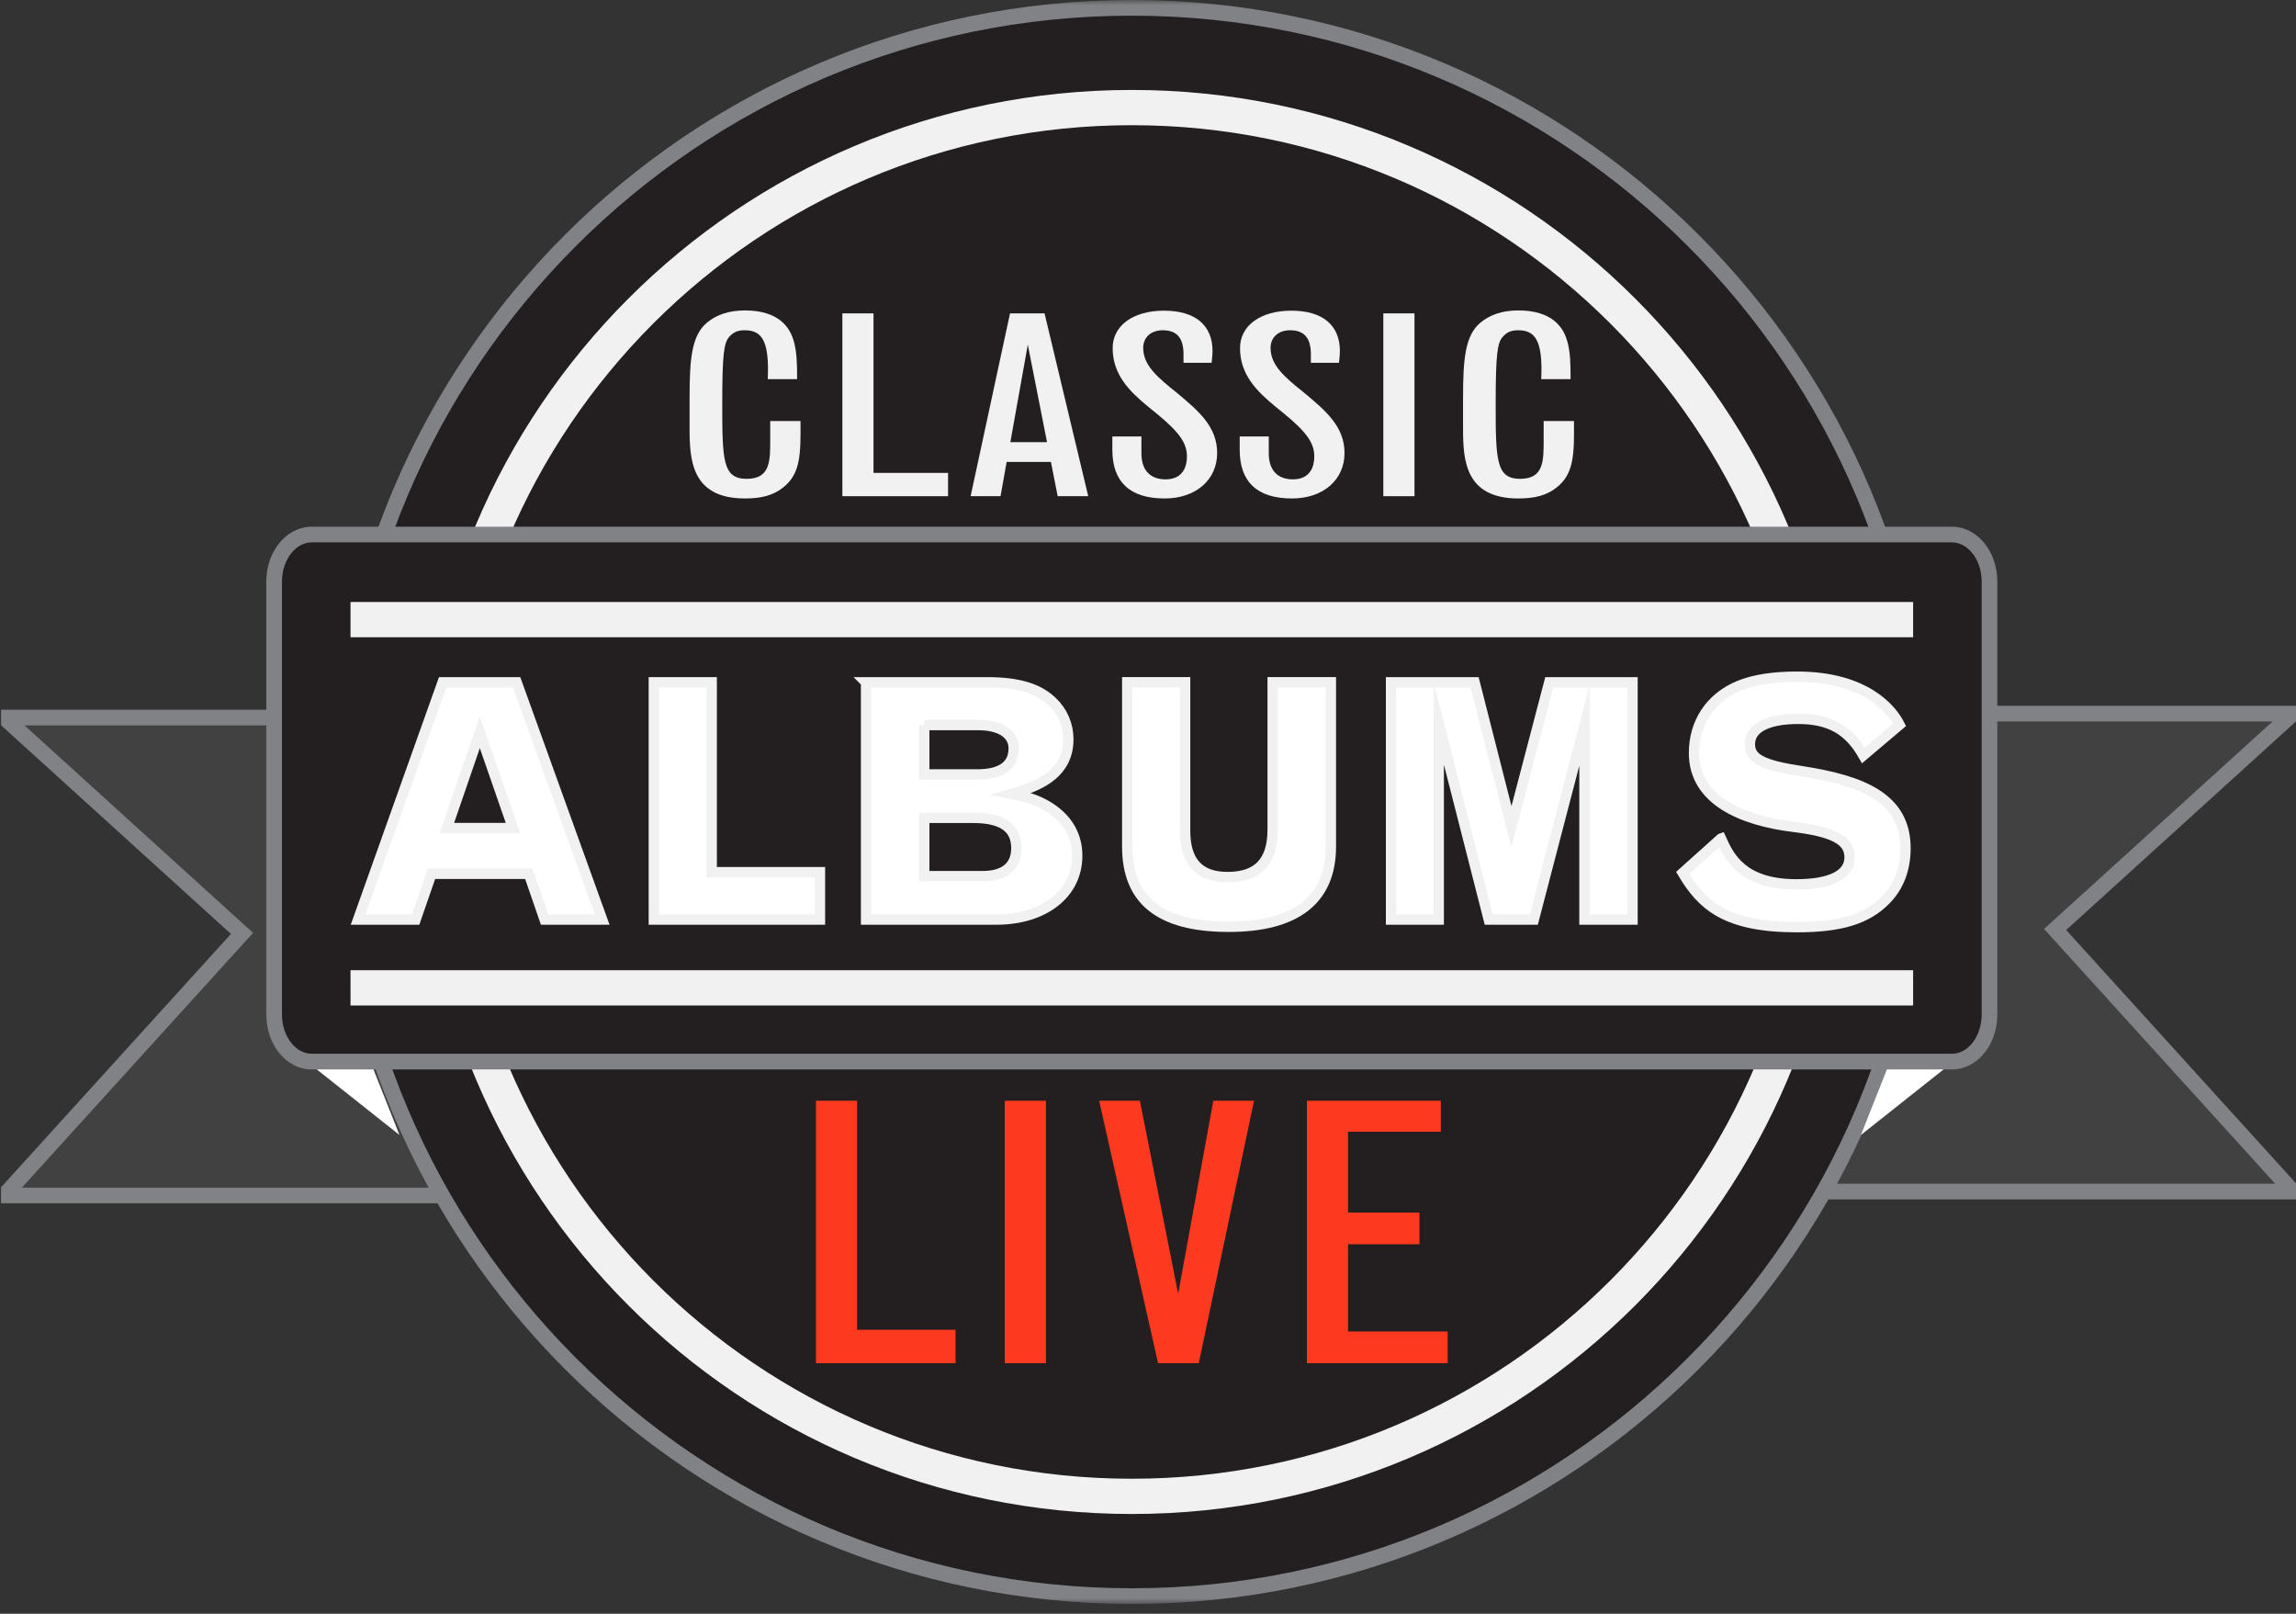
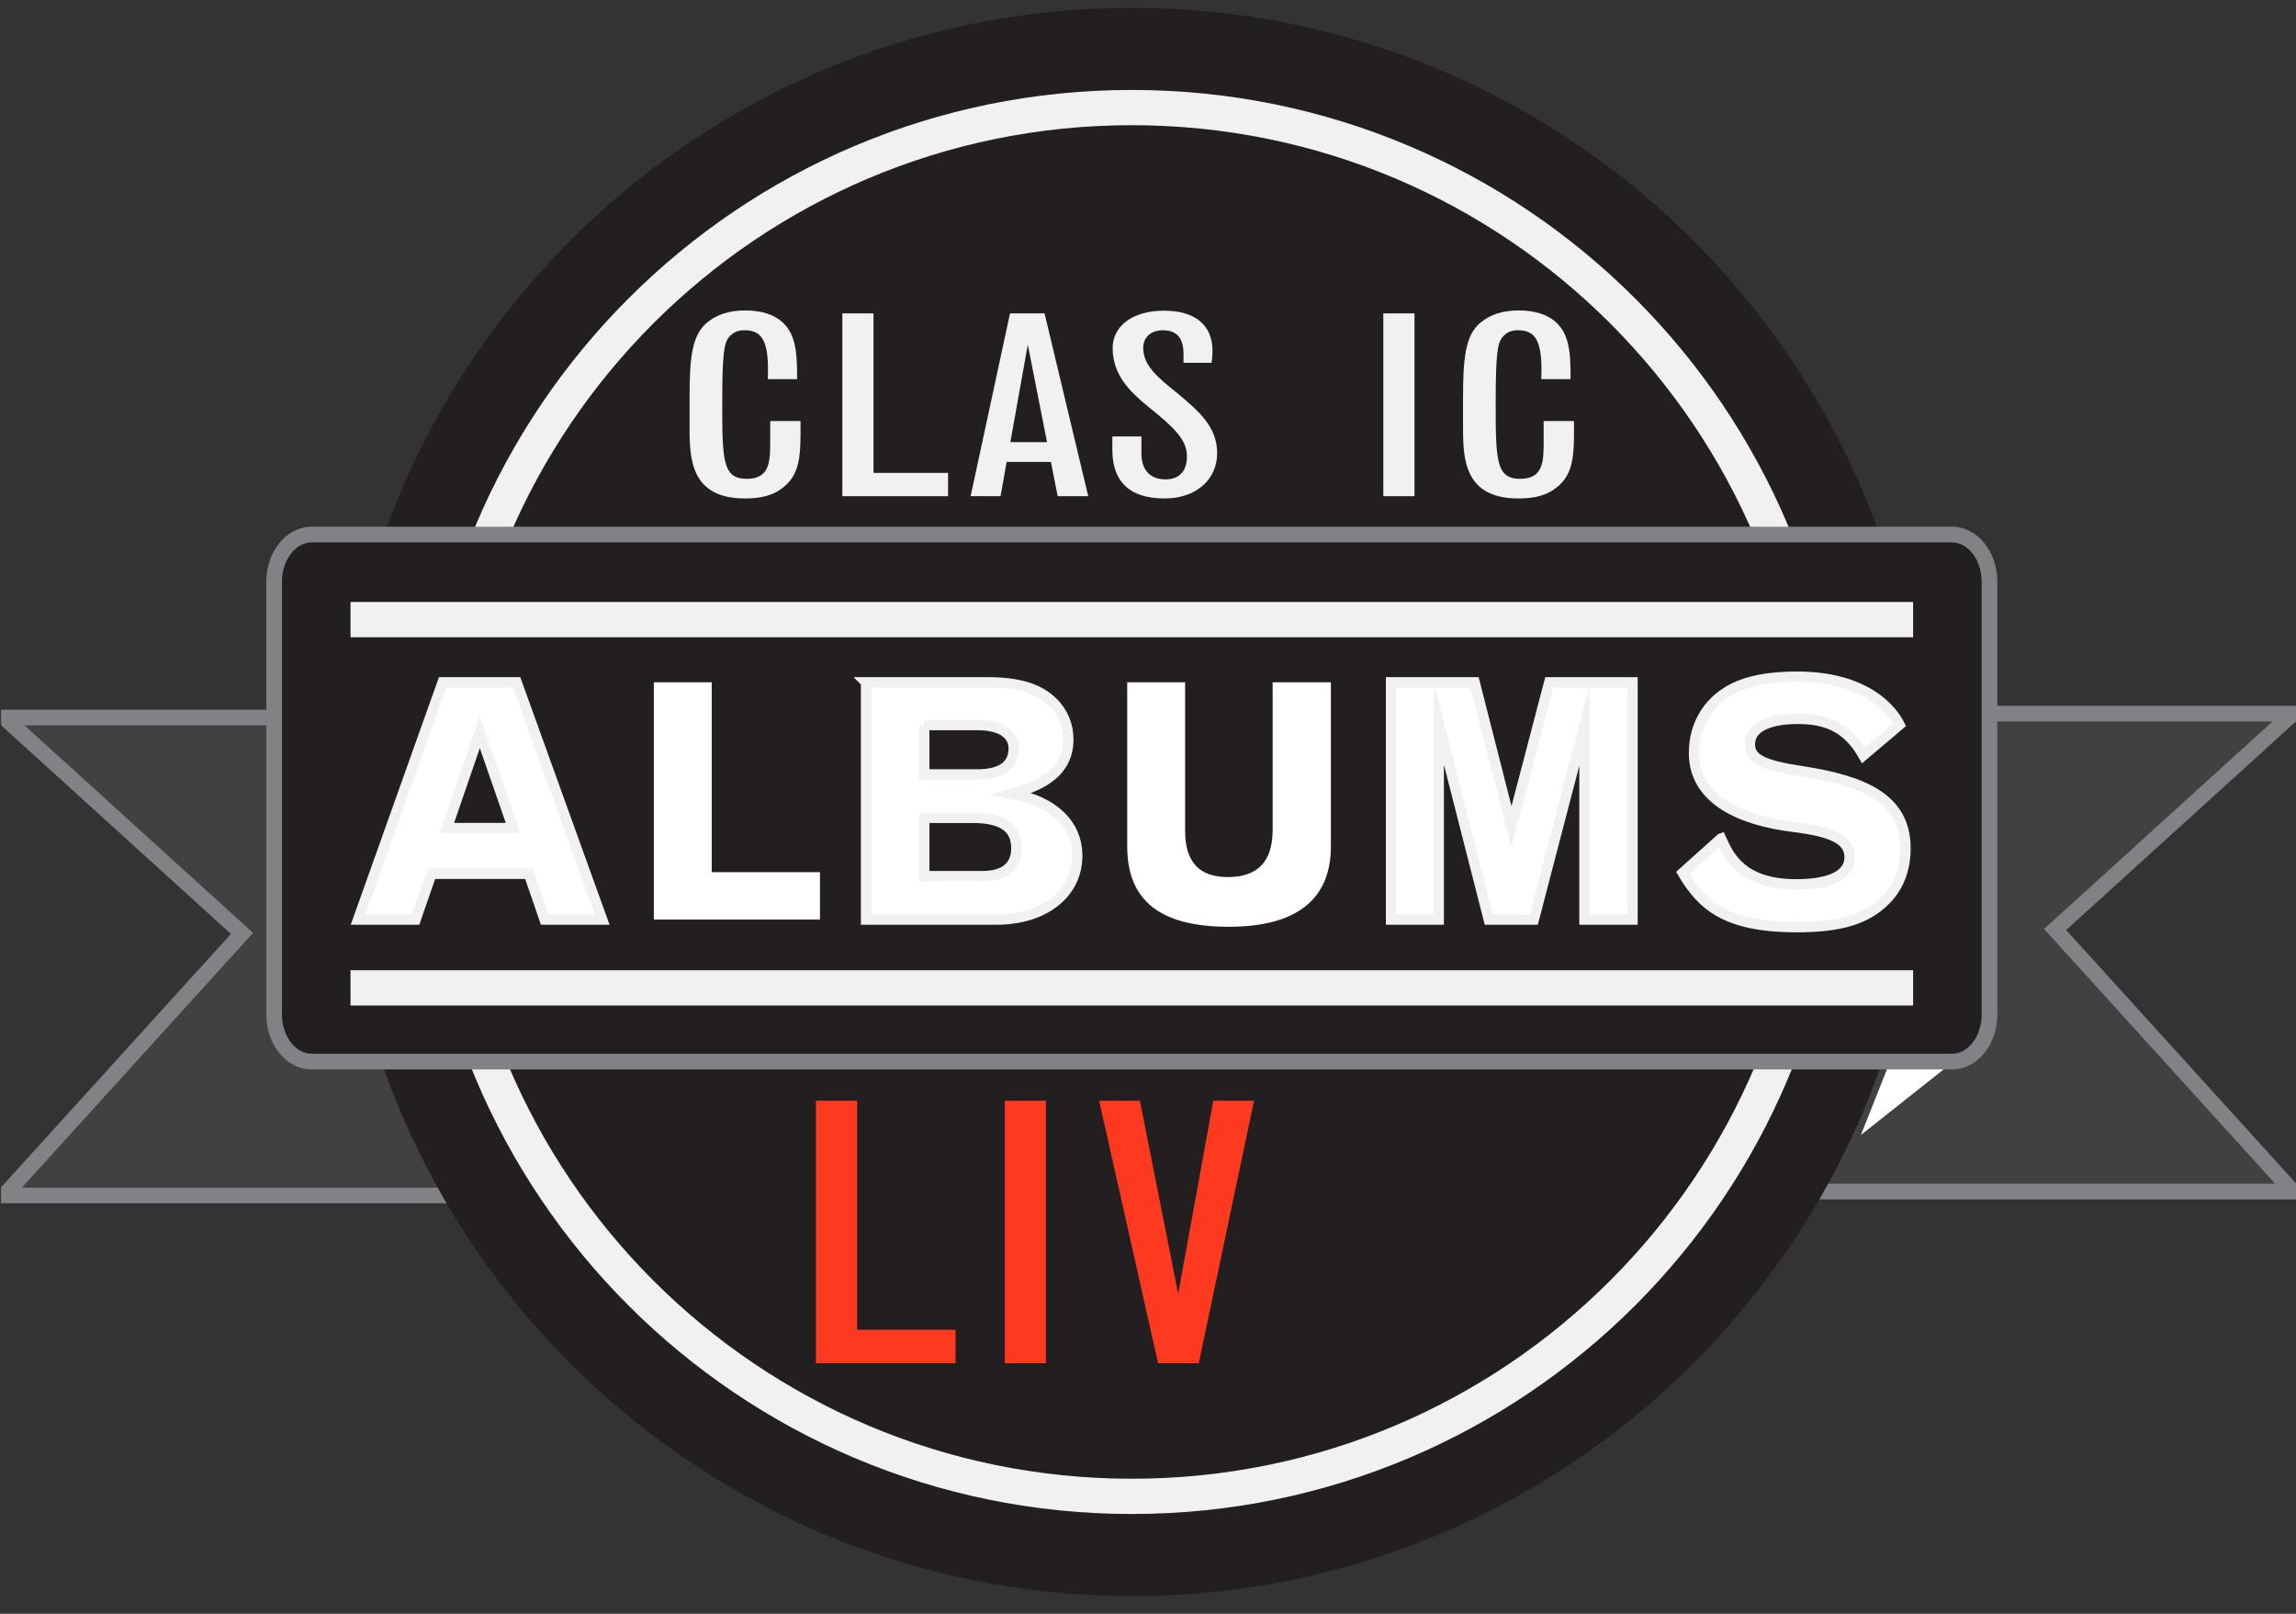
<svg xmlns="http://www.w3.org/2000/svg" width="222" height="156" viewBox="0 0 222 156" fill="none">
  <rect x="0" y="0" width="222" height="156" fill="#333333" stroke="none" />
  <path d="M53.116 69.364V115.562H0.86V115.062L23.398 90.229L0.86 69.773V69.364H53.116Z" fill="#414142" />
  <path d="M53.116 69.364H52.358V114.804H0.86V115.562H1.617V115.354L24.47 90.18L1.617 69.44V69.364H0.86V70.122H53.116V69.364H52.358H53.116V68.607H0.102V70.11L22.33 90.282L0.102 114.77V116.319H53.873V68.607H53.116V69.364Z" fill="#808285" />
  <path d="M168.988 68.986V115.183H221.245V114.683L198.706 89.85L221.245 69.395V68.986H168.988Z" fill="#414142" />
  <path d="M168.988 68.986H168.231V115.941H222.002V114.392L199.778 89.903L222.002 69.732V68.228H168.231V68.986H168.988V69.743H221.244V68.986H220.487V69.061L197.638 89.801L220.487 114.975V115.183H221.244V114.426H169.746V68.986H168.988V69.743V68.986Z" fill="#808285" />
  <path d="M186.203 77.525C186.203 119.92 151.835 154.292 109.435 154.292C67.036 154.292 32.668 119.924 32.668 77.525C32.668 35.125 67.039 0.757 109.435 0.757C151.831 0.757 186.203 35.125 186.203 77.525Z" fill="#231F20" />
  <mask id="mask0_101_10299" style="mask-type:luminance" maskUnits="userSpaceOnUse" x="0" y="0" width="223" height="156">
-     <path d="M222.002 0H0V155.023H222.002V0Z" fill="white" />
+     <path d="M222.002 0V155.023H222.002V0Z" fill="white" />
  </mask>
  <g mask="url(#mask0_101_10299)">
    <path d="M186.203 77.525H185.445C185.445 98.518 176.94 117.512 163.183 131.273C149.426 145.03 130.429 153.535 109.439 153.535C88.446 153.535 69.452 145.03 55.691 131.273C41.934 117.516 33.429 98.518 33.429 77.525C33.429 56.535 41.934 37.537 55.691 23.78C69.448 10.02 88.442 1.515 109.435 1.515C130.425 1.515 149.426 10.02 163.18 23.777C176.937 37.534 185.441 56.531 185.441 77.521H186.956C186.96 34.709 152.251 0 109.435 0C66.619 0 31.91 34.709 31.91 77.525C31.91 120.341 66.619 155.049 109.435 155.049C152.251 155.049 186.96 120.341 186.96 77.525H186.203Z" fill="#808285" />
  </g>
  <path d="M176.562 77.525H174.858C174.858 95.599 167.538 111.942 155.693 123.787C143.848 135.628 127.501 142.947 109.431 142.947C91.361 142.947 75.014 135.628 63.169 123.787C51.328 111.942 44.009 95.599 44.009 77.525C44.009 59.455 51.328 43.108 63.169 31.263C75.014 19.422 91.358 12.102 109.431 12.102C127.501 12.102 143.848 19.422 155.693 31.263C167.534 43.108 174.854 59.451 174.858 77.525H178.266C178.266 58.523 170.56 41.305 158.105 28.855C145.655 16.4 128.437 8.694 109.435 8.694C90.433 8.694 73.216 16.4 60.765 28.855C48.31 41.305 40.605 58.523 40.605 77.525C40.605 96.526 48.31 113.744 60.765 126.195C73.216 138.649 90.433 146.355 109.435 146.355C128.437 146.355 145.655 138.649 158.105 126.195C170.56 113.744 178.266 96.526 178.266 77.525H176.562Z" fill="#F1F1F2" />
  <path d="M192.363 98.075C192.363 100.586 190.735 102.619 188.728 102.619H30.142C28.135 102.619 26.507 100.586 26.507 98.075V56.213C26.507 53.703 28.135 51.669 30.142 51.669H188.724C190.731 51.669 192.36 53.703 192.36 56.213V98.075" fill="#231F20" />
  <path d="M192.363 98.075H191.606C191.606 99.166 191.25 100.139 190.709 100.817C190.44 101.154 190.126 101.419 189.789 101.593C189.455 101.771 189.099 101.862 188.728 101.862H30.142C29.767 101.862 29.415 101.767 29.082 101.593C28.582 101.328 28.124 100.866 27.794 100.256C27.465 99.647 27.264 98.893 27.264 98.075V56.213C27.264 55.123 27.62 54.15 28.165 53.475C28.434 53.139 28.748 52.873 29.085 52.699C29.419 52.525 29.775 52.43 30.146 52.43H188.728C189.103 52.43 189.455 52.525 189.789 52.699C190.288 52.964 190.747 53.426 191.076 54.036C191.405 54.646 191.606 55.399 191.606 56.217V98.079H193.121V56.217C193.121 54.797 192.663 53.502 191.89 52.533C191.504 52.048 191.034 51.647 190.497 51.362C189.963 51.078 189.357 50.916 188.728 50.919H30.142C29.51 50.919 28.907 51.082 28.374 51.362C27.571 51.787 26.916 52.48 26.461 53.316C26.007 54.157 25.749 55.153 25.749 56.217V98.079C25.749 99.499 26.208 100.794 26.98 101.767C27.366 102.252 27.836 102.653 28.374 102.937C28.907 103.221 29.513 103.384 30.142 103.38H188.724C189.353 103.38 189.959 103.217 190.493 102.937C191.296 102.513 191.951 101.82 192.405 100.983C192.859 100.143 193.117 99.147 193.117 98.083H192.36" fill="#808285" />
  <path d="M184.979 93.789H33.891V97.197H184.979V93.789Z" fill="#F1F1F2" />
  <path d="M184.979 58.194H33.891V61.602H184.979V58.194Z" fill="#F1F1F2" />
-   <path d="M30.627 103.376H36.11L38.624 109.715L30.627 103.376Z" fill="white" />
  <path d="M187.929 103.376H182.446L179.932 109.715L187.929 103.376Z" fill="white" />
  <path d="M42.797 65.956H49.954L58.224 88.889H52.658L51.132 84.466H41.718L40.192 88.889H34.625L42.801 65.956M46.391 70.792L43.21 80.047H49.602L46.391 70.792Z" fill="white" />
  <path d="M46.391 70.792L43.21 80.047H49.605L46.391 70.792Z" stroke="#F1F1F2" stroke-miterlimit="10" />
  <path d="M42.797 65.956H49.954L58.224 88.892H52.658L51.132 84.469H41.718L40.188 88.892H34.622L42.797 65.956Z" stroke="#F1F1F2" stroke-miterlimit="10" />
  <path d="M63.219 65.956H68.815V84.311H79.282V88.892H63.219V65.956Z" fill="white" />
-   <path d="M63.219 65.956H68.815V84.311H79.282V88.892H63.219V65.956Z" stroke="#F1F1F2" stroke-miterlimit="10" />
  <path d="M83.735 65.956H95.439C98.397 65.956 100.4 66.528 101.737 67.835C102.755 68.789 103.297 70.091 103.297 71.462C103.297 75.12 99.862 76.139 97.795 76.741C99.544 77.089 100.245 77.347 101.199 77.885C102.949 78.903 104.156 80.493 104.156 82.72C104.156 86.378 100.976 88.892 96.333 88.892H83.739V65.96M89.366 70.091V74.863H94.485C96.806 74.863 98.014 74.003 98.014 72.348C98.014 70.947 96.742 70.091 94.58 70.091H89.362H89.366ZM89.366 79.062V84.693H95.027C97.125 84.693 98.272 83.739 98.272 81.989C98.272 80.016 96.905 79.062 94.107 79.062H89.366Z" fill="white" />
  <path d="M89.366 79.062V84.693H95.027C97.125 84.693 98.272 83.739 98.272 81.989C98.272 80.016 96.905 79.062 94.107 79.062H89.366Z" stroke="#F1F1F2" stroke-miterlimit="10" />
  <path d="M89.366 70.091V74.863H94.485C96.806 74.863 98.014 74.003 98.014 72.348C98.014 70.947 96.742 70.091 94.58 70.091H89.362H89.366Z" stroke="#F1F1F2" stroke-miterlimit="10" />
  <path d="M83.735 65.956H95.439C98.397 65.956 100.4 66.528 101.737 67.835C102.755 68.789 103.297 70.091 103.297 71.462C103.297 75.12 99.862 76.139 97.795 76.741C99.544 77.089 100.245 77.347 101.199 77.885C102.949 78.903 104.156 80.493 104.156 82.72C104.156 86.378 100.976 88.892 96.333 88.892H83.739V65.96L83.735 65.956Z" stroke="#F1F1F2" stroke-miterlimit="10" />
  <path d="M114.589 65.957V80.3C114.589 83.292 115.925 84.784 118.694 84.784C121.621 84.784 123.052 83.288 123.052 80.202V65.953H128.683V81.826C128.683 86.98 125.313 89.62 118.694 89.589C112.078 89.559 108.992 86.98 108.992 81.826V65.953H114.589" fill="white" />
-   <path d="M114.589 65.957V80.3C114.589 83.292 115.925 84.784 118.694 84.784C121.621 84.784 123.052 83.288 123.052 80.202V65.953H128.683V81.826C128.683 86.98 125.313 89.62 118.694 89.589C112.078 89.559 108.992 86.98 108.992 81.826V65.953H114.589V65.957Z" stroke="#F1F1F2" stroke-miterlimit="10" />
  <path d="M134.499 65.956H142.58L146.139 79.922L149.797 65.956H157.848V88.892H153.202V70.126L148.305 88.892H143.947L139.111 69.932V88.892H134.499V65.956Z" fill="white" />
  <path d="M134.499 65.956H142.58L146.139 79.922L149.797 65.956H157.848V88.892H153.202V70.126L148.305 88.892H143.947L139.111 69.932V88.892H134.499V65.956Z" stroke="#F1F1F2" stroke-miterlimit="10" />
  <path d="M166.402 81.065C167.167 82.75 168.405 85.488 173.684 85.488C177.024 85.488 178.837 84.564 178.837 82.879C178.837 81.194 177.247 80.399 173.366 79.922C168.47 79.316 163.793 77.377 163.793 72.795C163.793 69.838 165.383 67.452 168.117 66.305C169.579 65.699 171.457 65.415 173.778 65.415C180.394 65.415 182.938 68.596 183.669 70.061L180.17 73.019C178.769 70.569 176.925 69.489 173.873 69.489C170.821 69.489 169.197 70.413 169.197 71.939C169.197 73.34 170.405 73.977 174.191 74.548C180.204 75.472 184.241 77.188 184.241 81.993C184.241 83.996 183.605 85.681 182.363 86.954C180.549 88.832 178.004 89.627 173.741 89.627C166.837 89.627 164.55 87.495 162.702 84.379L166.391 81.069" fill="white" />
  <path d="M166.402 81.065C167.167 82.75 168.405 85.488 173.684 85.488C177.024 85.488 178.837 84.564 178.837 82.879C178.837 81.194 177.247 80.399 173.366 79.922C168.47 79.316 163.793 77.377 163.793 72.795C163.793 69.838 165.383 67.452 168.117 66.305C169.579 65.699 171.457 65.415 173.778 65.415C180.394 65.415 182.938 68.596 183.669 70.061L180.17 73.019C178.769 70.569 176.925 69.489 173.873 69.489C170.821 69.489 169.197 70.413 169.197 71.939C169.197 73.34 170.405 73.977 174.191 74.548C180.204 75.472 184.241 77.188 184.241 81.993C184.241 83.996 183.605 85.681 182.363 86.954C180.549 88.832 178.004 89.627 173.741 89.627C166.837 89.627 164.55 87.495 162.702 84.379L166.391 81.069L166.402 81.065Z" stroke="#F1F1F2" stroke-miterlimit="10" />
  <path d="M77.4 40.703C77.43 43.941 77.4 45.785 75.745 47.106C74.772 47.898 73.59 48.185 72.023 48.185C66.854 48.185 66.676 44.444 66.676 41.422V38.355C66.676 34.712 66.884 32.433 68.331 31.21C69.217 30.468 70.398 30.009 72.023 30.009C73.647 30.009 74.768 30.418 75.506 31.017C76.835 32.119 77.101 33.728 77.07 36.651H74.234C74.412 32.793 73.583 31.925 71.989 31.925C71.311 31.925 70.894 32.119 70.481 32.596C70.008 33.149 69.834 34.251 69.834 38.927C69.834 44.467 69.864 46.288 72.197 46.288C74.529 46.288 74.473 44.49 74.473 42.403V40.699H77.396" fill="#F1F1F2" />
  <path d="M81.448 30.293H84.458V45.713H91.668V47.966H81.448V30.293Z" fill="#F1F1F2" />
  <path d="M97.662 30.293H100.998L105.221 47.966H102.267L101.616 44.656H97.333L96.742 47.966H93.849L97.659 30.293M99.378 33.315L97.693 42.74H101.237L99.378 33.315Z" fill="#F1F1F2" />
  <path d="M110.363 42.187V43.819C110.363 45.425 111.188 46.338 112.695 46.338C114.025 46.338 114.763 45.546 114.763 44.107C114.763 42.835 114.025 41.782 111.897 40.029L111.01 39.309C109.238 37.848 107.583 36.239 107.583 33.652C107.583 31.494 109.534 30.032 112.544 30.032C115.554 30.032 117.24 31.422 117.24 33.94C117.24 34.277 117.209 34.493 117.152 35.068H114.434V34.228C114.434 32.668 113.782 31.925 112.427 31.925C111.275 31.925 110.537 32.622 110.537 33.63C110.537 35.307 111.866 36.435 113.847 38.018C115.914 39.745 117.686 41.256 117.686 43.797C117.686 46.338 115.679 48.185 112.605 48.185C109.269 48.185 107.553 46.603 107.553 43.486V42.191H110.359" fill="#F1F1F2" />
-   <path d="M122.677 42.187V43.819C122.677 45.425 123.503 46.338 125.01 46.338C126.339 46.338 127.077 45.546 127.077 44.107C127.077 42.835 126.339 41.782 124.211 40.029L123.325 39.309C121.553 37.848 119.898 36.239 119.898 33.652C119.898 31.494 121.848 30.032 124.858 30.032C127.869 30.032 129.554 31.422 129.554 33.94C129.554 34.277 129.523 34.493 129.467 35.068H126.748V34.228C126.748 32.668 126.097 31.925 124.741 31.925C123.59 31.925 122.851 32.622 122.851 33.63C122.851 35.307 124.18 36.435 126.161 38.018C128.228 39.745 130.001 41.256 130.001 43.797C130.001 46.338 127.994 48.185 124.919 48.185C121.583 48.185 119.867 46.603 119.867 43.486V42.191H122.673" fill="#F1F1F2" />
  <path d="M136.767 30.293H133.753V47.966H136.767V30.293Z" fill="#F1F1F2" />
  <path d="M152.187 40.703C152.217 43.941 152.187 45.785 150.532 47.106C149.559 47.898 148.374 48.185 146.81 48.185C141.641 48.185 141.463 44.444 141.463 41.422V38.355C141.463 34.712 141.671 32.433 143.118 31.21C144.004 30.468 145.185 30.009 146.81 30.009C148.434 30.009 149.555 30.418 150.293 31.017C151.623 32.119 151.888 33.728 151.857 36.651H149.021C149.199 32.793 148.37 31.925 146.776 31.925C146.098 31.925 145.681 32.119 145.268 32.596C144.795 33.149 144.617 34.251 144.617 38.927C144.617 44.467 144.647 46.288 146.98 46.288C149.313 46.288 149.256 44.49 149.256 42.403V40.699H152.179" fill="#F1F1F2" />
  <path d="M78.895 106.406H82.875V128.543H92.391V131.777H78.895V106.406Z" fill="#FD3A20" />
  <path d="M101.131 106.406H97.151V131.777H101.131V106.406Z" fill="#FD3A20" />
  <path d="M106.277 106.406H110.215L113.919 125.067L117.315 106.406H121.253L115.91 131.777H111.972L106.277 106.406Z" fill="#FD3A20" />
-   <path d="M126.362 106.406H139.312V109.401H130.341V117.217H137.244V120.28H130.341V128.713H139.975V131.777H126.362V106.406Z" fill="#FD3A20" />
</svg>